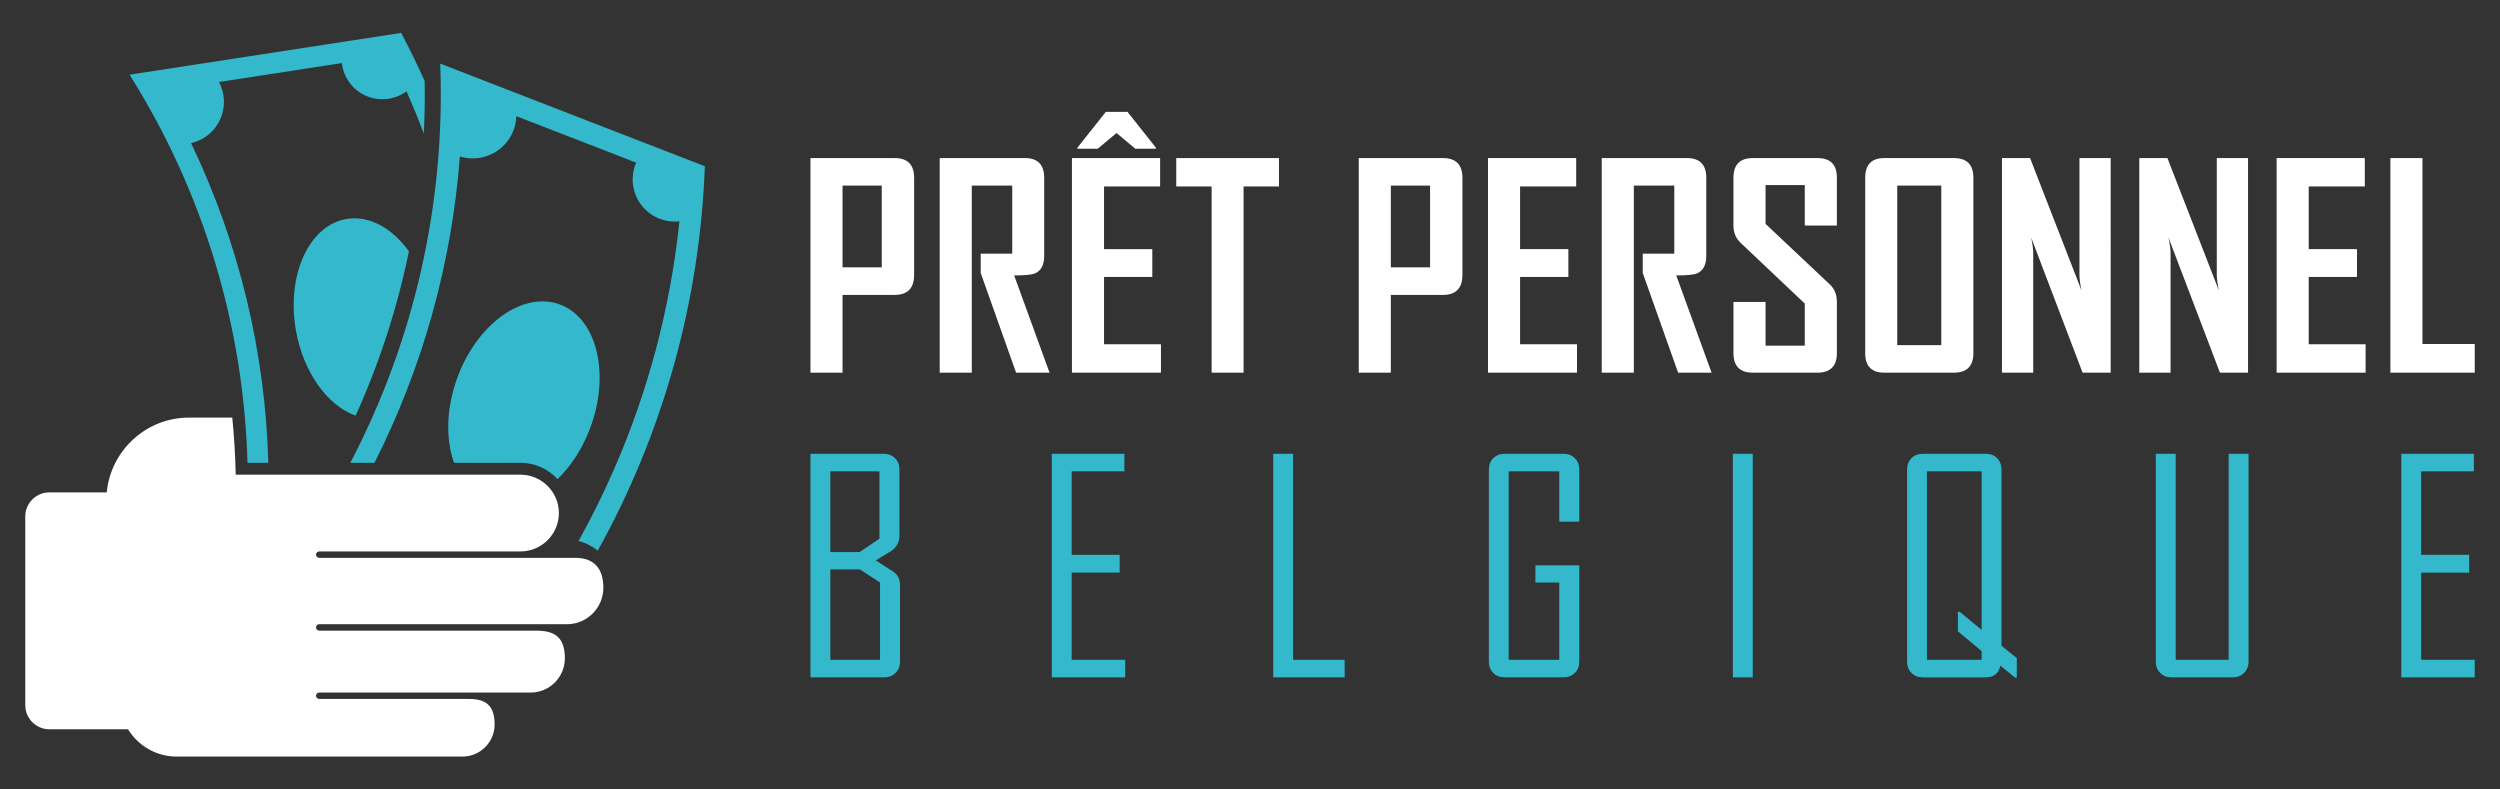
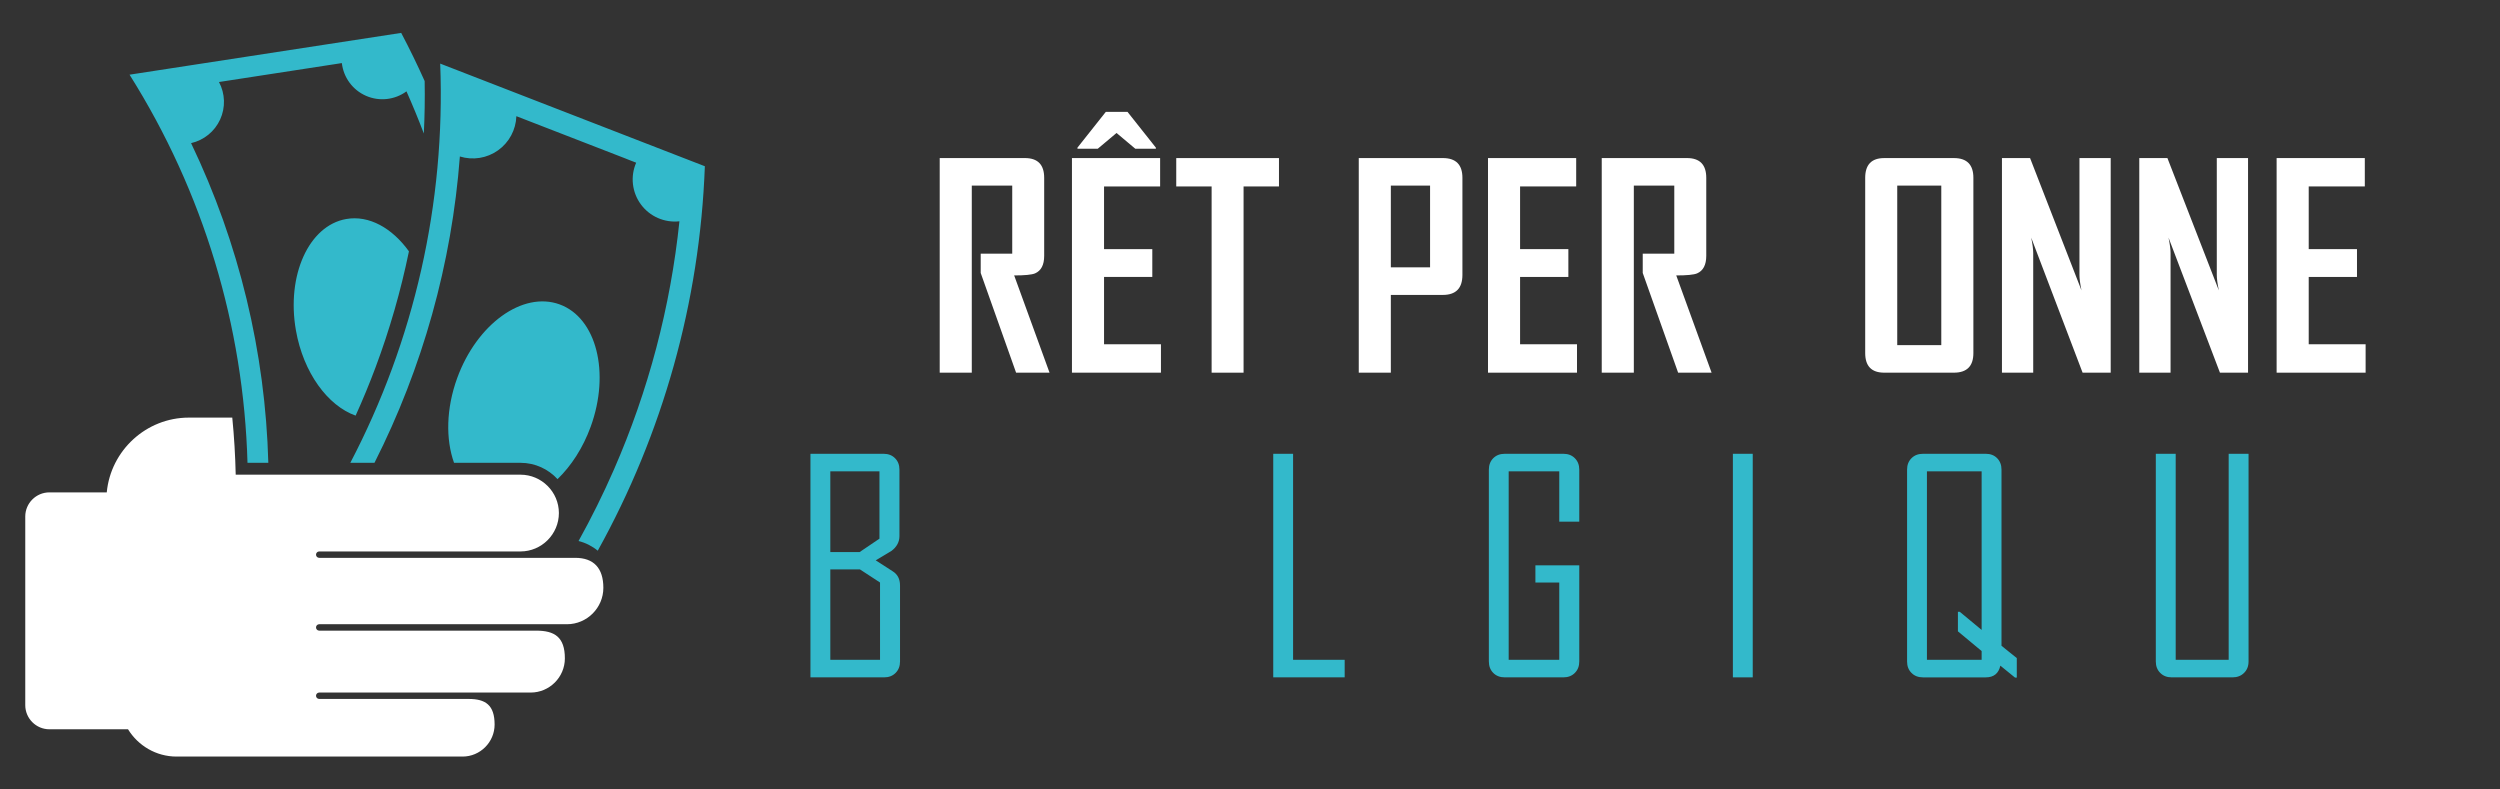
<svg xmlns="http://www.w3.org/2000/svg" version="1.1" id="Calque_1" x="0px" y="0px" width="190px" height="60px" viewBox="0 0 190 60" enable-background="new 0 0 190 60" xml:space="preserve">
  <rect x="0" y="0" width="190" height="60" fill="#333333" stroke="none" />
  <g>
    <g>
      <path fill-rule="evenodd" clip-rule="evenodd" fill="#FFFFFF" d="M14.354,31.738h3.299c0.142,1.441,0.229,2.889,0.261,4.338    h21.645c1.604,0,2.917,1.313,2.917,2.916c0,1.605-1.313,2.918-2.917,2.918H24.261c-0.134,0-0.244,0.109-0.244,0.244    c0,0.133,0.11,0.242,0.244,0.242h19.458c1.409,0,2.136,0.783,2.136,2.279c0,1.521-1.244,2.766-2.766,2.766h-2.756H24.261    c-0.134,0-0.244,0.109-0.244,0.244s0.11,0.244,0.244,0.244h16.491c1.385,0,2.178,0.477,2.178,2.107v0.002    c0,1.428-1.169,2.596-2.597,2.596h-5.177H24.261c-0.134,0-0.244,0.109-0.244,0.244c0,0.133,0.11,0.242,0.244,0.242h11.361    c1.274,0,1.968,0.461,1.968,1.945c0,1.338-1.095,2.434-2.434,2.434H16.033h-0.049h-2.566c-1.556,0-2.926-0.832-3.688-2.074H3.751    c-1.007,0-1.831-0.824-1.831-1.832v-14.34c0-1.008,0.824-1.832,1.831-1.832h4.363C8.411,34.246,11.104,31.738,14.354,31.738z" />
      <path fill-rule="evenodd" clip-rule="evenodd" fill="#33B9CB" d="M18.81,35.174c-0.289-10.368-3.338-20.568-8.965-29.498    c0,0,6.882-1.059,20.646-3.176c0.636,1.204,1.229,2.425,1.783,3.66c0.024,1.33,0.003,2.66-0.063,3.986    c-0.409-1.08-0.85-2.147-1.319-3.203c-0.891,0.653-2.063,0.783-3.074,0.34c-1.013-0.442-1.712-1.391-1.837-2.488h0h0h-0.001    h-0.001h-0.001h-0.002l-0.002,0.001l-0.003,0.001h-0.003H25.96l-0.004,0.002h-0.004L25.946,4.8l-0.005,0.001l-0.006,0.001    l-0.006,0.001l-0.007,0.001l-0.007,0.001l-0.008,0.001l-0.008,0.001L25.89,4.809L25.881,4.81l-0.009,0.001l-0.01,0.002    l-0.01,0.002h-0.005l-0.005,0.002l-0.011,0.001L25.82,4.819L25.808,4.82l-0.012,0.002l-0.013,0.002l-0.013,0.002l-0.014,0.003    l-0.014,0.002l-0.014,0.003l-0.015,0.002l-0.015,0.002L25.684,4.84l-0.016,0.003l-0.016,0.003l-0.017,0.002L25.618,4.85    l-0.018,0.004l-0.018,0.002l-0.004,0.001l-0.014,0.002l-0.019,0.003l-0.019,0.003l-0.02,0.003l-0.02,0.004l-0.021,0.002    l-0.021,0.004L25.425,4.88l-0.022,0.003l-0.022,0.004l-0.022,0.004l-0.022,0.003l-0.023,0.004L25.31,4.898L25.289,4.9    l-0.024,0.004L25.24,4.908l-0.025,0.004L25.19,4.916L25.165,4.92l-0.026,0.004c-2.832,0.437-5.664,0.872-8.496,1.309    c0.472,0.883,0.505,1.936,0.089,2.847s-1.233,1.575-2.209,1.798h-0.001c3.655,7.623,5.643,15.907,5.871,24.297H18.81L18.81,35.174    z M26.624,35.174h1.836c3.655-7.229,5.875-15.138,6.49-23.281h0.001c0.988,0.306,2.063,0.132,2.904-0.469    c0.842-0.602,1.355-1.561,1.389-2.594c2.759,1.07,5.518,2.139,8.276,3.209l0.025,0.01l0.025,0.01l0.024,0.01l0.024,0.01    l0.023,0.009l0.023,0.009l0.021,0.008l0.003,0.002l0.022,0.008l0.022,0.009l0.021,0.009l0.021,0.008l0.021,0.008l0.021,0.009    l0.021,0.008l0.02,0.008l0.02,0.007l0.019,0.008l0.02,0.008l0.018,0.006l0.014,0.006l0.005,0.002l0.017,0.006l0.018,0.008    l0.017,0.006l0.016,0.006l0.017,0.007l0.015,0.006l0.016,0.006l0.015,0.006l0.014,0.005l0.015,0.006l0.013,0.006l0.014,0.004    l0.013,0.006l0.012,0.004l0.012,0.005l0.012,0.005l0.011,0.004l0.011,0.004l0.005,0.002l0.006,0.002l0.01,0.004l0.009,0.004    l0.01,0.004l0.008,0.003l0.009,0.003l0.008,0.003l0.007,0.003l0.008,0.003l0.006,0.003l0.007,0.002l0.006,0.002l0.005,0.002    l0.005,0.002l0.005,0.002l0.004,0.002l0.004,0.002l0.004,0.001l0.003,0.001l0.003,0.001l0.002,0.001h0.002l0.001,0.001    l0.001,0.001l0,0h0.001c-0.455,1.047-0.317,2.256,0.36,3.174s1.793,1.406,2.927,1.281c-0.676,6.5-2.354,12.87-4.979,18.871    c-0.811,1.855-1.708,3.666-2.688,5.428c0.543,0.135,1.041,0.391,1.46,0.736c4.934-8.891,7.76-18.889,8.139-29.219    c-13.409-5.2-20.114-7.801-20.114-7.801C33.869,15.461,31.469,25.912,26.624,35.174L26.624,35.174z M26.312,16.645    c-2.844,0.498-4.555,4.288-3.822,8.464c0.565,3.218,2.416,5.724,4.537,6.478c0.545-1.203,1.05-2.426,1.514-3.666    c1.076-2.875,1.922-5.824,2.538-8.818C29.805,17.332,28.048,16.34,26.312,16.645L26.312,16.645z M42.529,23.133    c2.802,1.019,3.86,5.18,2.364,9.295c-0.588,1.615-1.481,2.982-2.521,3.986c-0.699-0.762-1.702-1.24-2.813-1.24h-5.052    c-0.637-1.779-0.606-4.115,0.238-6.438C36.242,24.623,39.726,22.113,42.529,23.133z" />
    </g>
    <g>
      <g>
-         <path fill="#FFFFFF" d="M69.473,20.892c0,1.016-0.497,1.522-1.49,1.522h-3.95v5.909h-2.438v-16.31h6.389     c0.994,0,1.49,0.5,1.49,1.5V20.892z M67.014,20.319v-6.212h-2.981v6.212H67.014z" />
        <path fill="#FFFFFF" d="M79.765,28.323h-2.542l-2.689-7.577v-1.469h2.396v-5.17h-3.074v14.216h-2.438v-16.31h6.471     c0.981,0,1.469,0.5,1.469,1.5v5.931c0,0.687-0.23,1.133-0.696,1.334c-0.252,0.104-0.779,0.155-1.585,0.155L79.765,28.323z" />
        <path fill="#FFFFFF" d="M88.233,28.323h-6.765v-16.31h6.701v2.156h-4.262v4.764h3.668v2.115h-3.668v5.116h4.325V28.323z      M87.847,11.305h-1.563l-1.427-1.199l-1.429,1.199h-1.542v-0.084L84.043,8.5h1.646l2.157,2.721V11.305z" />
        <path fill="#FFFFFF" d="M97.202,14.17h-2.691v14.153h-2.428V14.17h-2.688v-2.156h7.807V14.17z" />
        <path fill="#FFFFFF" d="M111.144,20.892c0,1.016-0.495,1.522-1.489,1.522h-3.951v5.909h-2.438v-16.31h6.389     c0.994,0,1.489,0.5,1.489,1.5V20.892z M108.685,20.319v-6.212h-2.981v6.212H108.685z" />
        <path fill="#FFFFFF" d="M119.853,28.323h-6.765v-16.31h6.702v2.156h-4.264v4.764h3.67v2.115h-3.67v5.116h4.326V28.323z" />
        <path fill="#FFFFFF" d="M130.081,28.323h-2.544l-2.689-7.577v-1.469h2.398v-5.17h-3.075v14.216h-2.439v-16.31h6.474     c0.979,0,1.47,0.5,1.47,1.5v5.931c0,0.687-0.233,1.133-0.698,1.334c-0.25,0.104-0.777,0.155-1.583,0.155L130.081,28.323z" />
-         <path fill="#FFFFFF" d="M139.603,26.833c0,0.993-0.495,1.49-1.48,1.49h-4.908c-0.981,0-1.472-0.497-1.472-1.49v-3.888h2.439     v3.324h2.981v-3.198l-4.89-4.629c-0.354-0.34-0.531-0.774-0.531-1.303v-3.626c0-1,0.49-1.5,1.472-1.5h4.908     c0.985,0,1.48,0.491,1.48,1.479v3.647h-2.439v-3.073h-2.981v2.949l4.889,4.606c0.354,0.333,0.532,0.774,0.532,1.323V26.833z" />
        <path fill="#FFFFFF" d="M149.977,26.833c0,0.993-0.493,1.49-1.479,1.49h-5.295c-0.966,0-1.448-0.497-1.448-1.49V13.514     c0-1,0.482-1.5,1.448-1.5h5.295c0.986,0,1.479,0.5,1.479,1.5V26.833z M147.538,26.229V14.107h-3.348v12.121H147.538z" />
        <path fill="#FFFFFF" d="M160.413,28.323h-2.136l-3.907-10.266c0.104,0.5,0.154,0.894,0.154,1.177v9.089h-2.376v-16.31h2.137     l3.908,10.057c-0.104-0.501-0.155-0.893-0.155-1.179v-8.878h2.375V28.323z" />
        <path fill="#FFFFFF" d="M170.851,28.323h-2.135l-3.909-10.266c0.104,0.5,0.156,0.894,0.156,1.177v9.089h-2.377v-16.31h2.138     l3.908,10.057c-0.104-0.501-0.156-0.893-0.156-1.179v-8.878h2.375V28.323z" />
        <path fill="#FFFFFF" d="M179.788,28.323h-6.765v-16.31h6.702v2.156h-4.263v4.764h3.669v2.115h-3.669v5.116h4.325V28.323z" />
-         <path fill="#FFFFFF" d="M188.079,28.323h-6.409v-16.31h2.438v14.132h3.972V28.323z" />
      </g>
      <g>
        <path fill="#33B9CB" d="M68.402,50.273c0,0.355-0.113,0.646-0.337,0.869c-0.225,0.226-0.514,0.337-0.869,0.337h-5.602V34.488     h5.56c0.354,0,0.643,0.11,0.867,0.335c0.226,0.226,0.337,0.514,0.337,0.869v5.049c0,0.447-0.203,0.825-0.608,1.13     c-0.398,0.238-0.795,0.478-1.194,0.716l1.281,0.826c0.377,0.232,0.565,0.592,0.565,1.085V50.273z M66.839,40.938v-5.115h-3.735     v6.135h2.226L66.839,40.938z M66.882,50.144v-5.873l-1.531-0.999h-2.247v6.872H66.882z" />
-         <path fill="#33B9CB" d="M85.517,51.479h-5.582V34.488h5.517v1.334h-4.006v6.342h3.648v1.356h-3.648v6.623h4.071V51.479z" />
        <path fill="#33B9CB" d="M102.195,51.479h-5.429V34.488h1.508v15.655h3.921V51.479z" />
        <path fill="#33B9CB" d="M120.025,50.273c0,0.355-0.113,0.646-0.337,0.869c-0.225,0.226-0.514,0.337-0.868,0.337h-4.463     c-0.354,0-0.644-0.111-0.869-0.337c-0.223-0.223-0.335-0.514-0.335-0.869V35.692c0-0.355,0.112-0.644,0.335-0.869     c0.226-0.225,0.516-0.335,0.869-0.335h4.463c0.354,0,0.644,0.11,0.868,0.335c0.224,0.226,0.337,0.514,0.337,0.869v3.953h-1.521     v-3.823h-3.844v14.321h3.844v-5.873h-1.813v-1.303h3.334V50.273z" />
        <path fill="#33B9CB" d="M133.208,51.479h-1.509V34.488h1.509V51.479z" />
        <path fill="#33B9CB" d="M153.276,51.5h-0.131l-1.118-0.911c-0.131,0.595-0.5,0.891-1.107,0.891h-4.776     c-0.355,0-0.646-0.111-0.869-0.337c-0.226-0.223-0.337-0.514-0.337-0.869V35.692c0-0.355,0.111-0.644,0.337-0.869     c0.223-0.225,0.514-0.335,0.869-0.335h4.776c0.355,0,0.642,0.11,0.863,0.335c0.222,0.226,0.331,0.514,0.331,0.869V49.08     l1.162,0.935V51.5z M150.604,50.144V49.48l-1.803-1.498v-1.485h0.142l1.661,1.377V35.822h-4.157v14.321H150.604z" />
        <path fill="#33B9CB" d="M170.89,50.273c0,0.355-0.115,0.646-0.343,0.869c-0.227,0.226-0.52,0.337-0.873,0.337h-4.625     c-0.355,0-0.646-0.111-0.869-0.337c-0.226-0.223-0.338-0.514-0.338-0.869V34.488h1.511v15.655h4.026V34.488h1.511V50.273z" />
-         <path fill="#33B9CB" d="M188.079,51.479h-5.58V34.488h5.515v1.334h-4.007v6.342h3.649v1.356h-3.649v6.623h4.072V51.479z" />
      </g>
    </g>
  </g>
</svg>